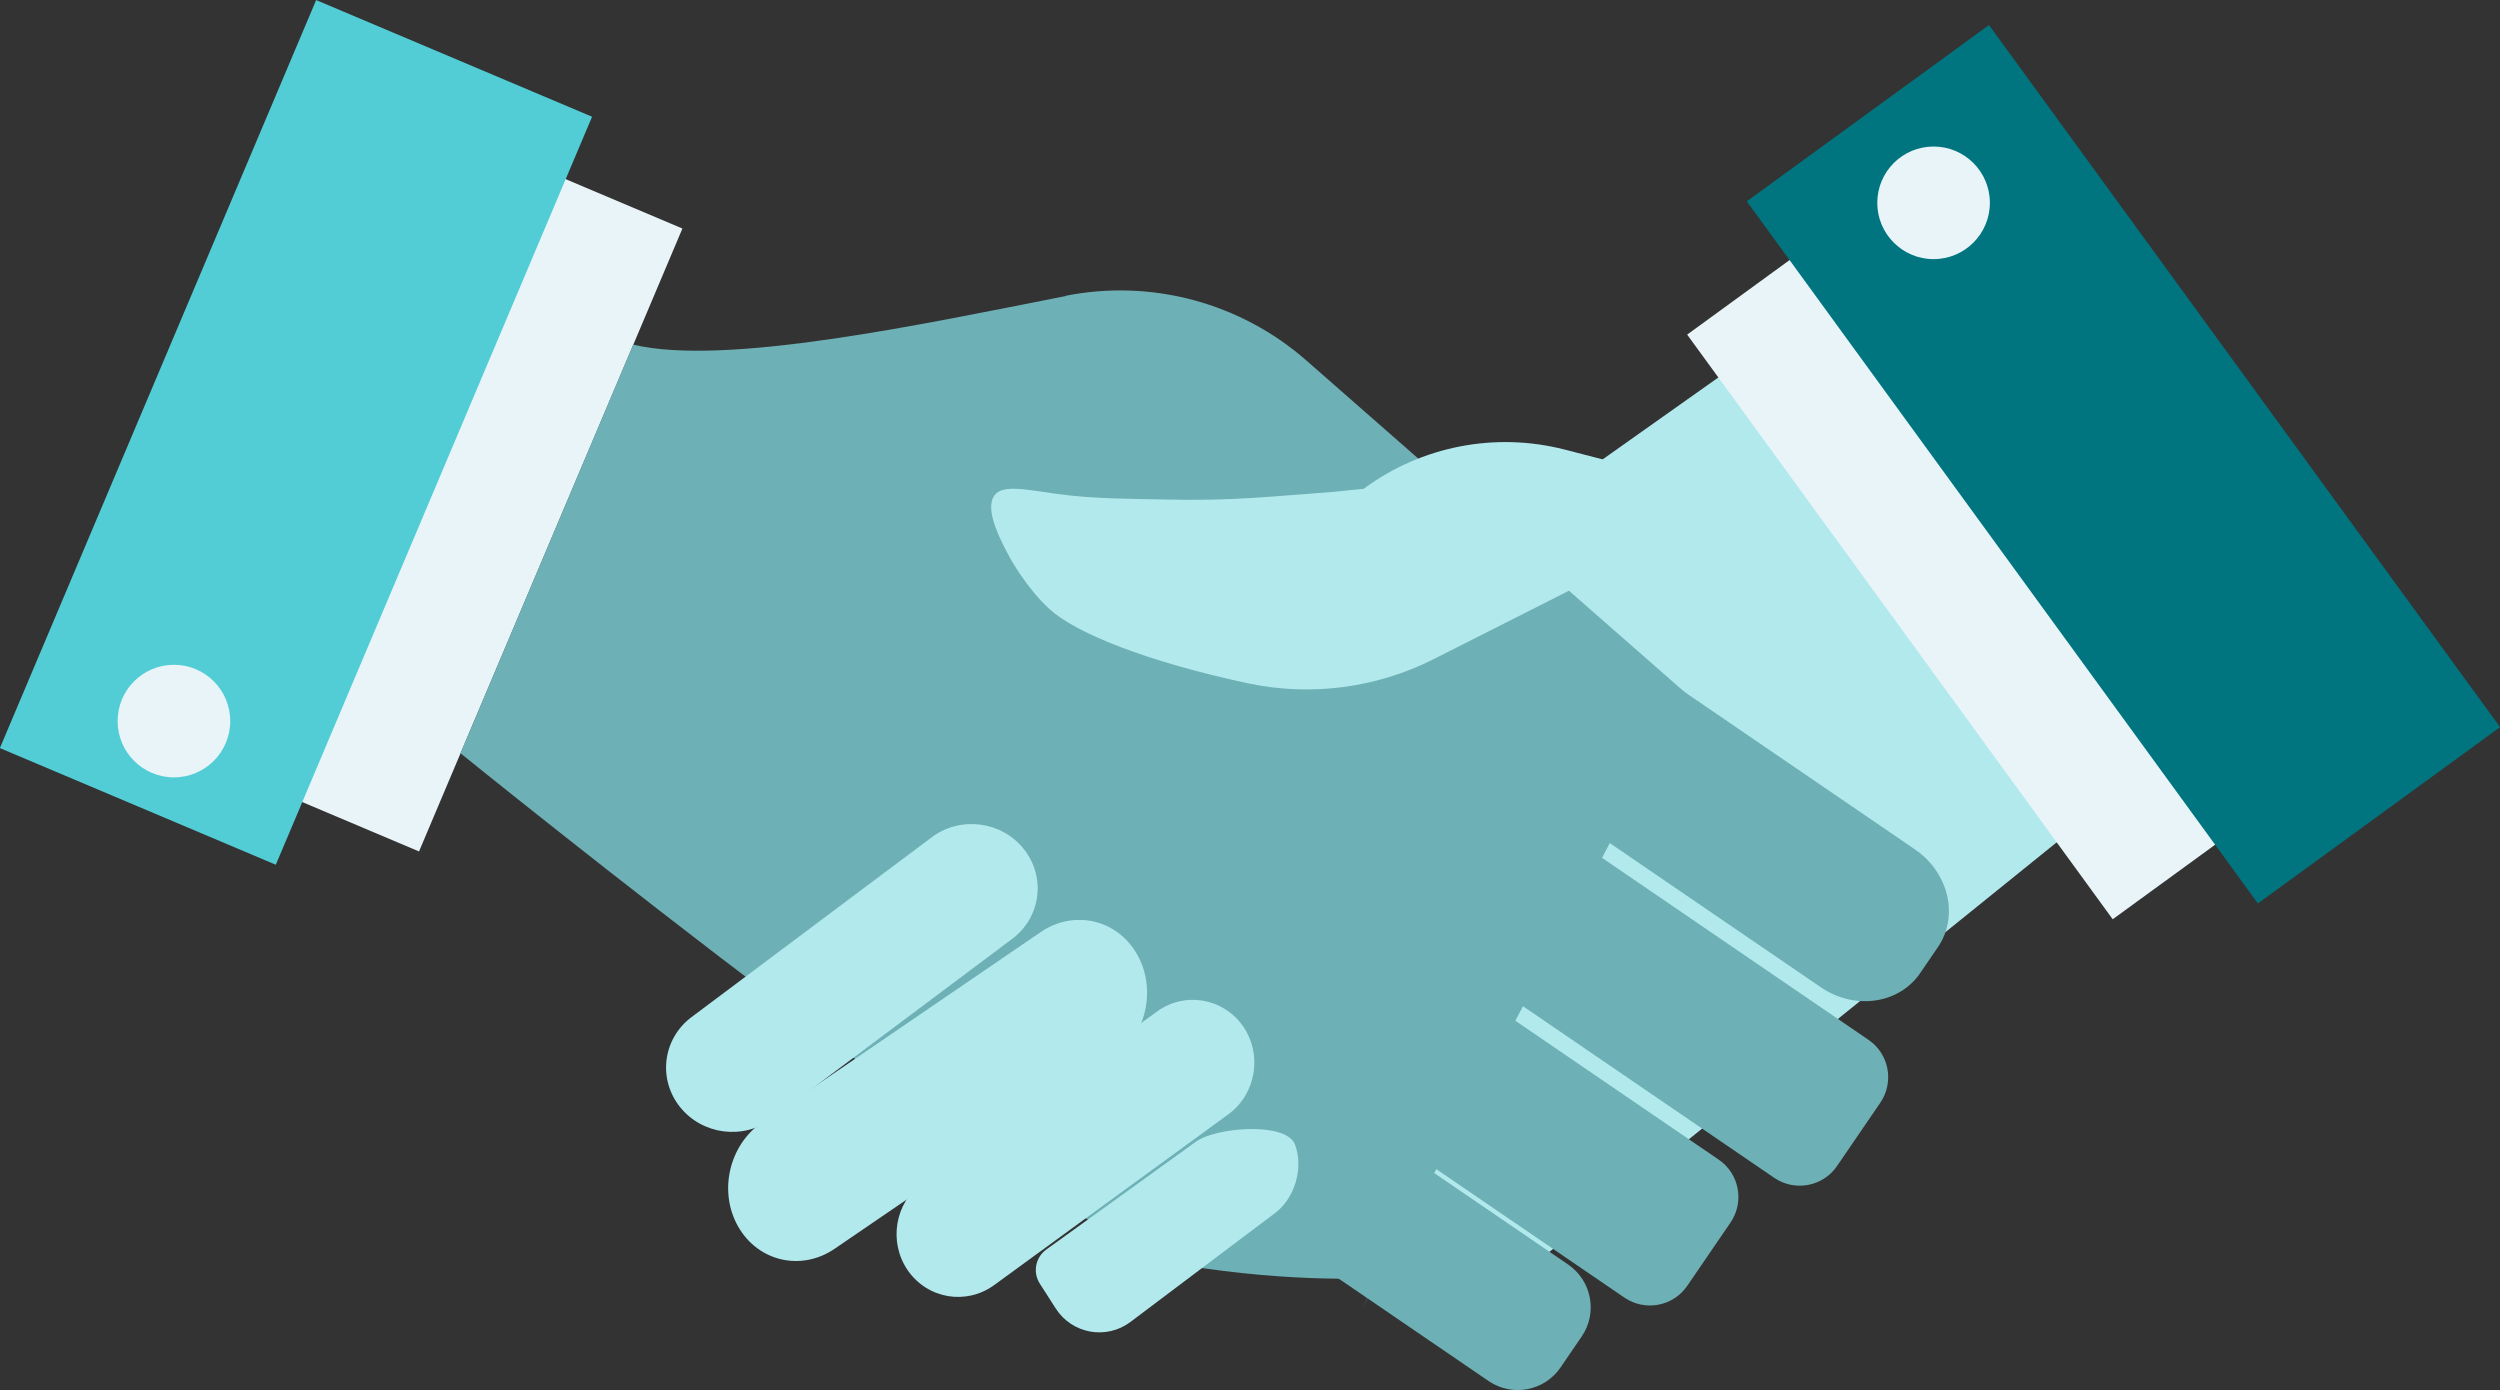
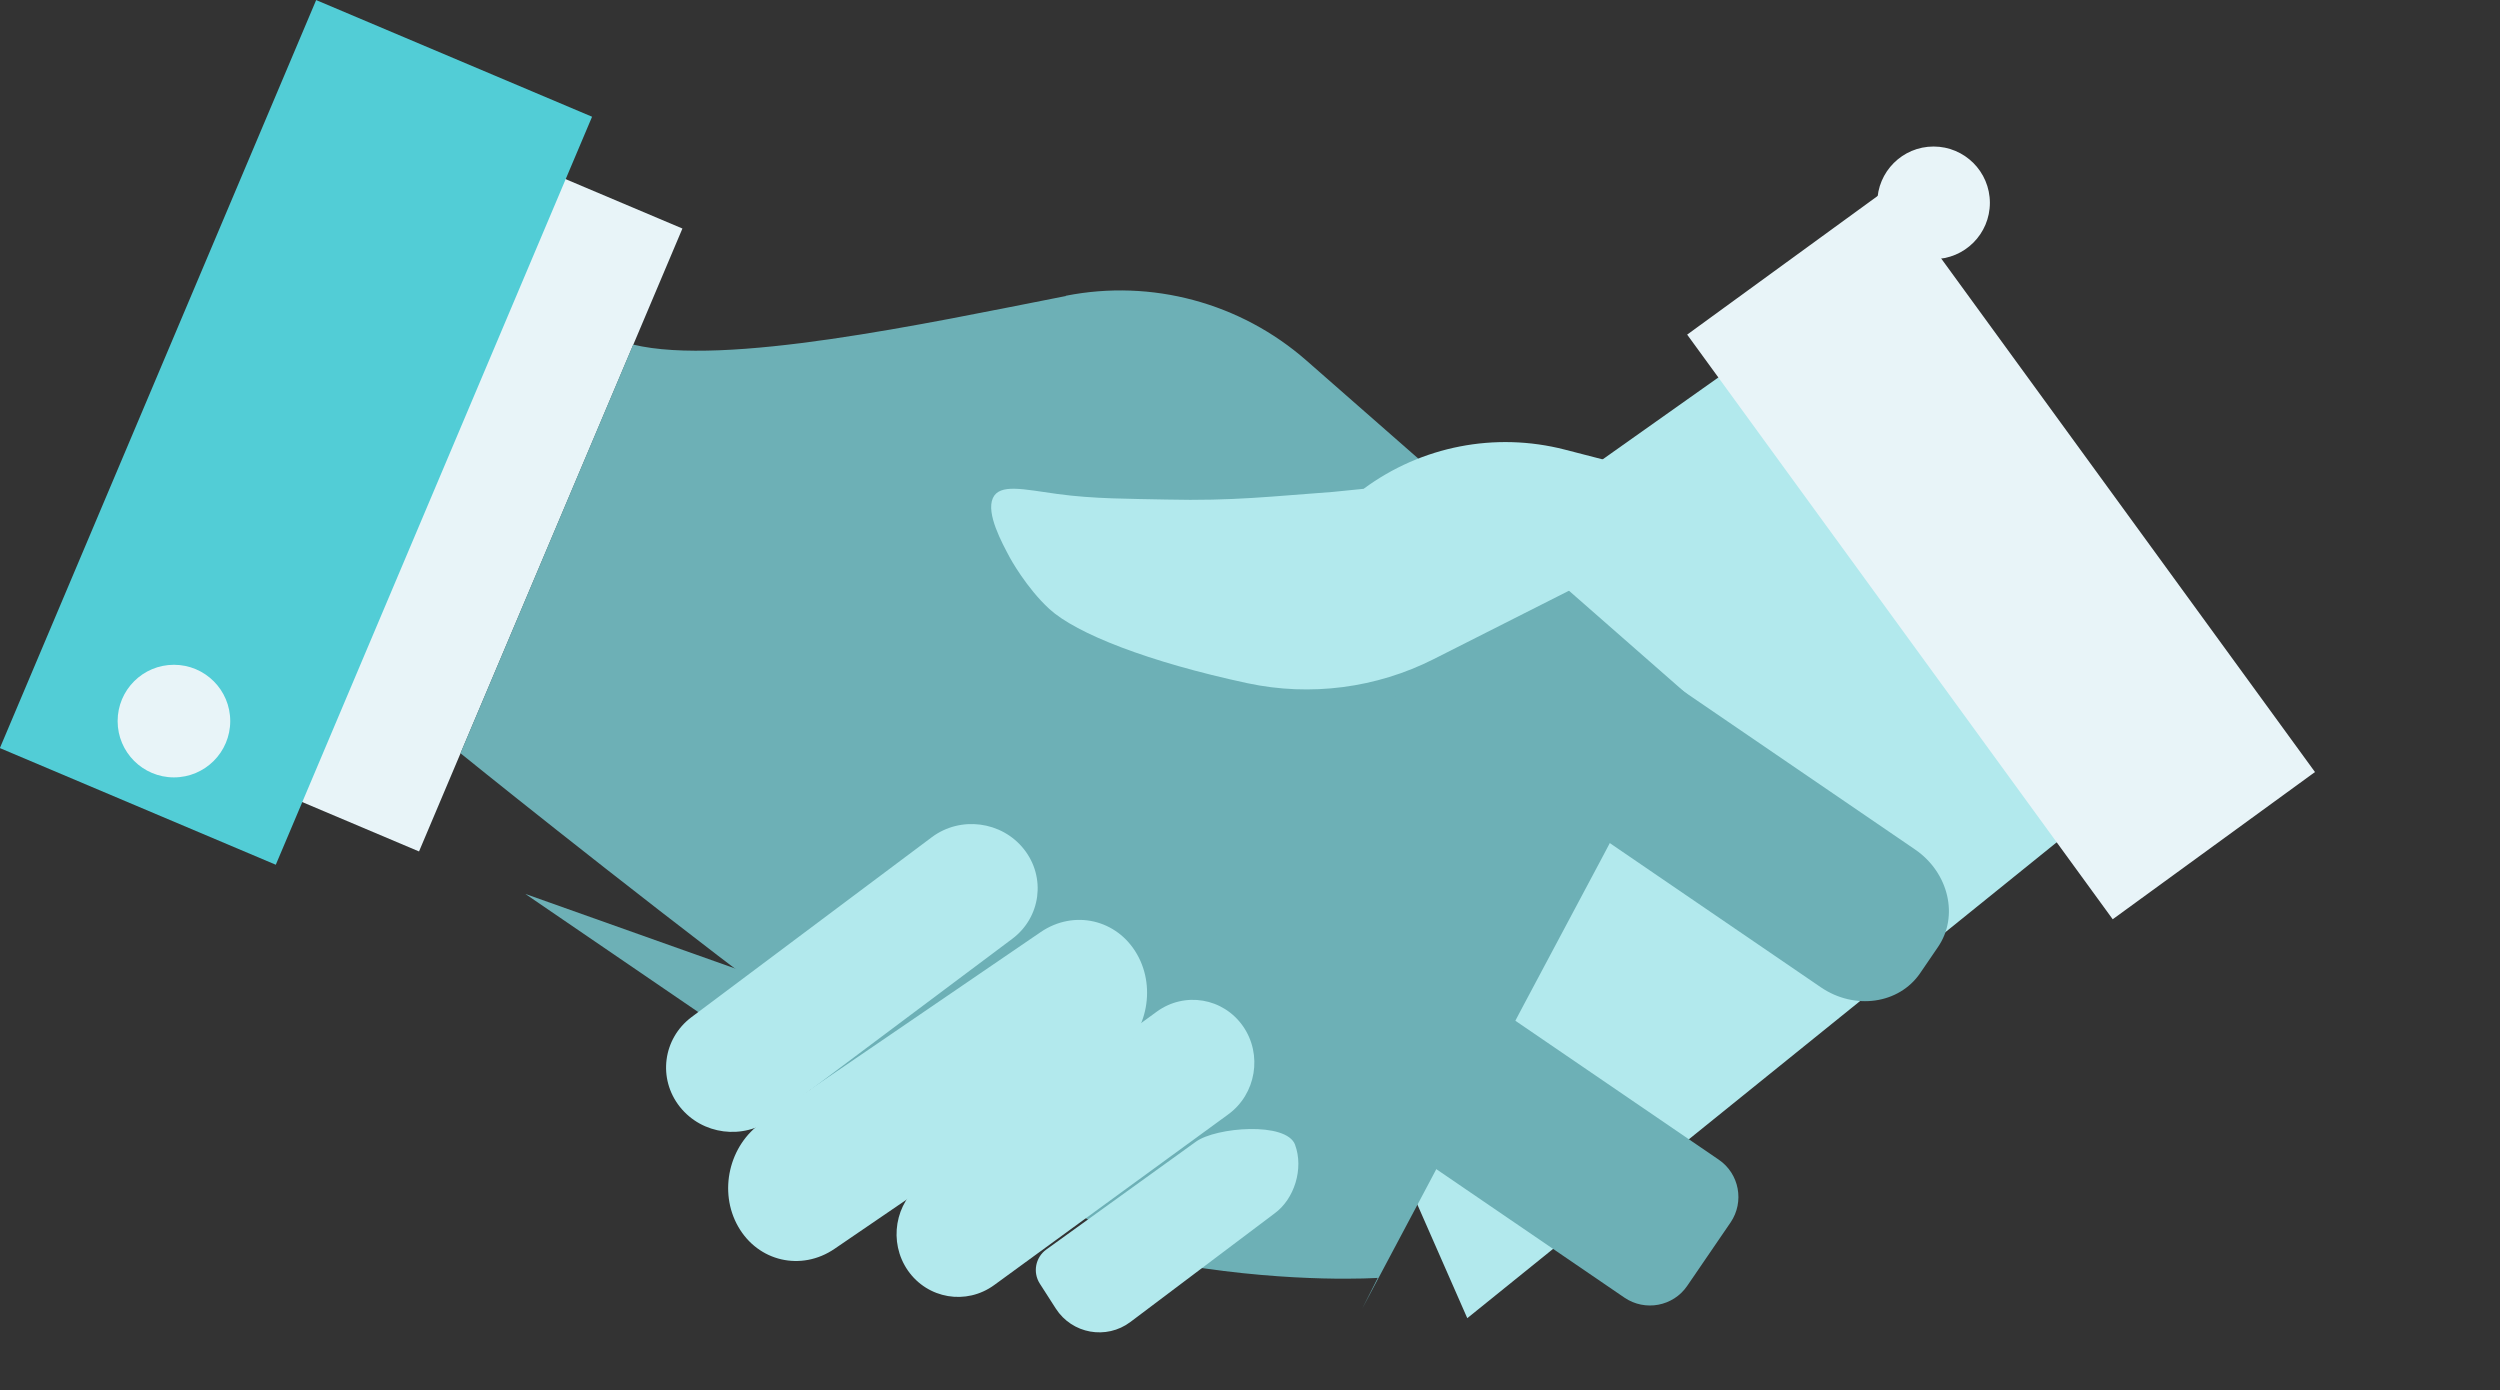
<svg xmlns="http://www.w3.org/2000/svg" id="_レイヤー_2" width="184.27" height="102.46" viewBox="0 0 184.27 102.46">
  <rect x="0" y="0" width="184.27" height="102.46" fill="#333333" stroke="none" />
  <defs>
    <style>.cls-1{fill:#e8f4f8;}.cls-2{fill:#52cdd6;}.cls-3{fill:#b2e9ed;}.cls-4{fill:#00757f;}.cls-5{fill:#6db0b6;}</style>
  </defs>
  <g id="_レイヤー_1-2">
    <path class="cls-3" d="m131.59,24.33l-20.26,14.34c-10.74,2.12-18.66,6.31-24.62,5.95-16.39-.98-24.59-1.48-31.96-3.53-2.56-.71-4.58-.6-6.08,1.42-.53.71-.45,1.82.29,3.51,2.27,5.21,5.03,9.81,14.85,12.12,8.52,2.01,15.93.05,19.73-1.28l6.98.16,17.63,40.14,49.62-40.06" />
    <rect class="cls-1" x="7.17" y="26.99" width="49.85" height="18.44" transform="translate(-13.75 51.67) rotate(-67.08)" />
    <rect class="cls-2" x="10.78" y="1.94" width="22.08" height="59.86" transform="translate(14.13 -5.98) rotate(22.92)" />
    <path class="cls-5" d="m78.56,21.82c-10.48,2.06-25.11,5.21-31.89,3.58l-12.73,30.12s44.92,36.38,53.24,37.73c8.32,1.36,14.37.94,14.37.94l-1.14,2.26,4.9-9.22.57-1.08,5.81-10.91.57-1.08,5.81-10.91.57-1.08,5.81-10.91-28.16-24.69c-4.85-4.25-11.4-6.02-17.73-4.77Z" />
-     <path class="cls-5" d="m77.15,79.55l5.87-8.59,32.57,22.25c1.73,1.19,2.18,3.55,1,5.29l-1.57,2.3c-1.19,1.73-3.55,2.18-5.29,1l-32.57-22.25Z" />
+     <path class="cls-5" d="m77.15,79.55c1.73,1.19,2.18,3.55,1,5.29l-1.57,2.3c-1.19,1.73-3.55,2.18-5.29,1l-32.57-22.25Z" />
    <path class="cls-5" d="m86.78,73.12l6.94-10.16,32.97,22.52c1.51,1.03,1.9,3.1.87,4.62l-3.2,4.68c-1.03,1.51-3.1,1.9-4.62.87l-32.97-22.52Z" />
-     <path class="cls-5" d="m94.41,61.96l6.94-10.16,36.38,24.85c1.51,1.03,1.9,3.1.87,4.62l-3.2,4.68c-1.03,1.51-3.1,1.9-4.62.87l-36.38-24.85Z" />
    <path class="cls-5" d="m142.84,69.81l-1.31,1.92c-1.56,2.28-4.83,2.74-7.32,1.04l-32.17-21.98,6.94-10.16,32.17,21.98c2.49,1.7,3.25,4.93,1.69,7.2Z" />
    <path class="cls-3" d="m75.47,62.59h0c-1.64-2.07-4.68-2.46-6.79-.88l-17.71,13.26c-2.11,1.58-2.5,4.54-.86,6.61h0c1.64,2.07,4.68,2.46,6.79.88l17.71-13.26c2.11-1.58,2.5-4.54.86-6.61Z" />
    <path class="cls-3" d="m91.62,75.64h0c-1.46-2.09-4.3-2.57-6.36-1.07l-17.25,12.58c-2.06,1.5-2.54,4.41-1.09,6.5h0c1.46,2.09,4.3,2.57,6.36,1.07l17.25-12.58c2.06-1.5,2.54-4.41,1.09-6.5Z" />
    <path class="cls-3" d="m95.46,84.38c-.64-1.72-5.83-1.3-7.31-.23l-11.03,7.95c-.8.58-1.01,1.68-.48,2.51l1.18,1.84c1.2,1.87,3.73,2.32,5.5.99l10.61-7.99c1.49-1.07,2.17-3.33,1.53-5.06Z" />
    <path class="cls-3" d="m83.81,70.34h0c-1.47-2.58-4.65-3.31-7.1-1.64l-20.53,14.02c-2.45,1.67-3.24,5.12-1.77,7.69h0c1.47,2.58,4.65,3.31,7.1,1.64l20.53-14.02c2.45-1.67,3.24-5.12,1.77-7.69Z" />
    <rect class="cls-1" x="138.27" y="14.13" width="18.44" height="53.3" transform="translate(4.25 94.61) rotate(-36.05)" />
-     <rect class="cls-4" x="145.47" y="2.21" width="22.08" height="64.01" transform="translate(9.84 98.66) rotate(-36.05)" />
    <path class="cls-3" d="m121.54,34.74l-6.2-1.6c-5.13-1.32-10.57-.26-14.83,2.89l-2.29.23c-4.34.31-7.33.68-12.26.56-2.67-.06-5.33-.04-8.02-.41-2.5-.34-4.27-.79-4.76.31-.5,1.13.65,3.25,1.26,4.39,0,0,1.19,2.2,2.91,3.78,1.98,1.81,7.28,3.9,14.61,5.47,4.64.99,9.49.36,13.72-1.78l19.42-9.82-3.56-4.02Z" />
    <circle class="cls-1" cx="12.82" cy="53.15" r="4.15" />
    <circle class="cls-1" cx="142.52" cy="14.95" r="4.15" />
  </g>
</svg>